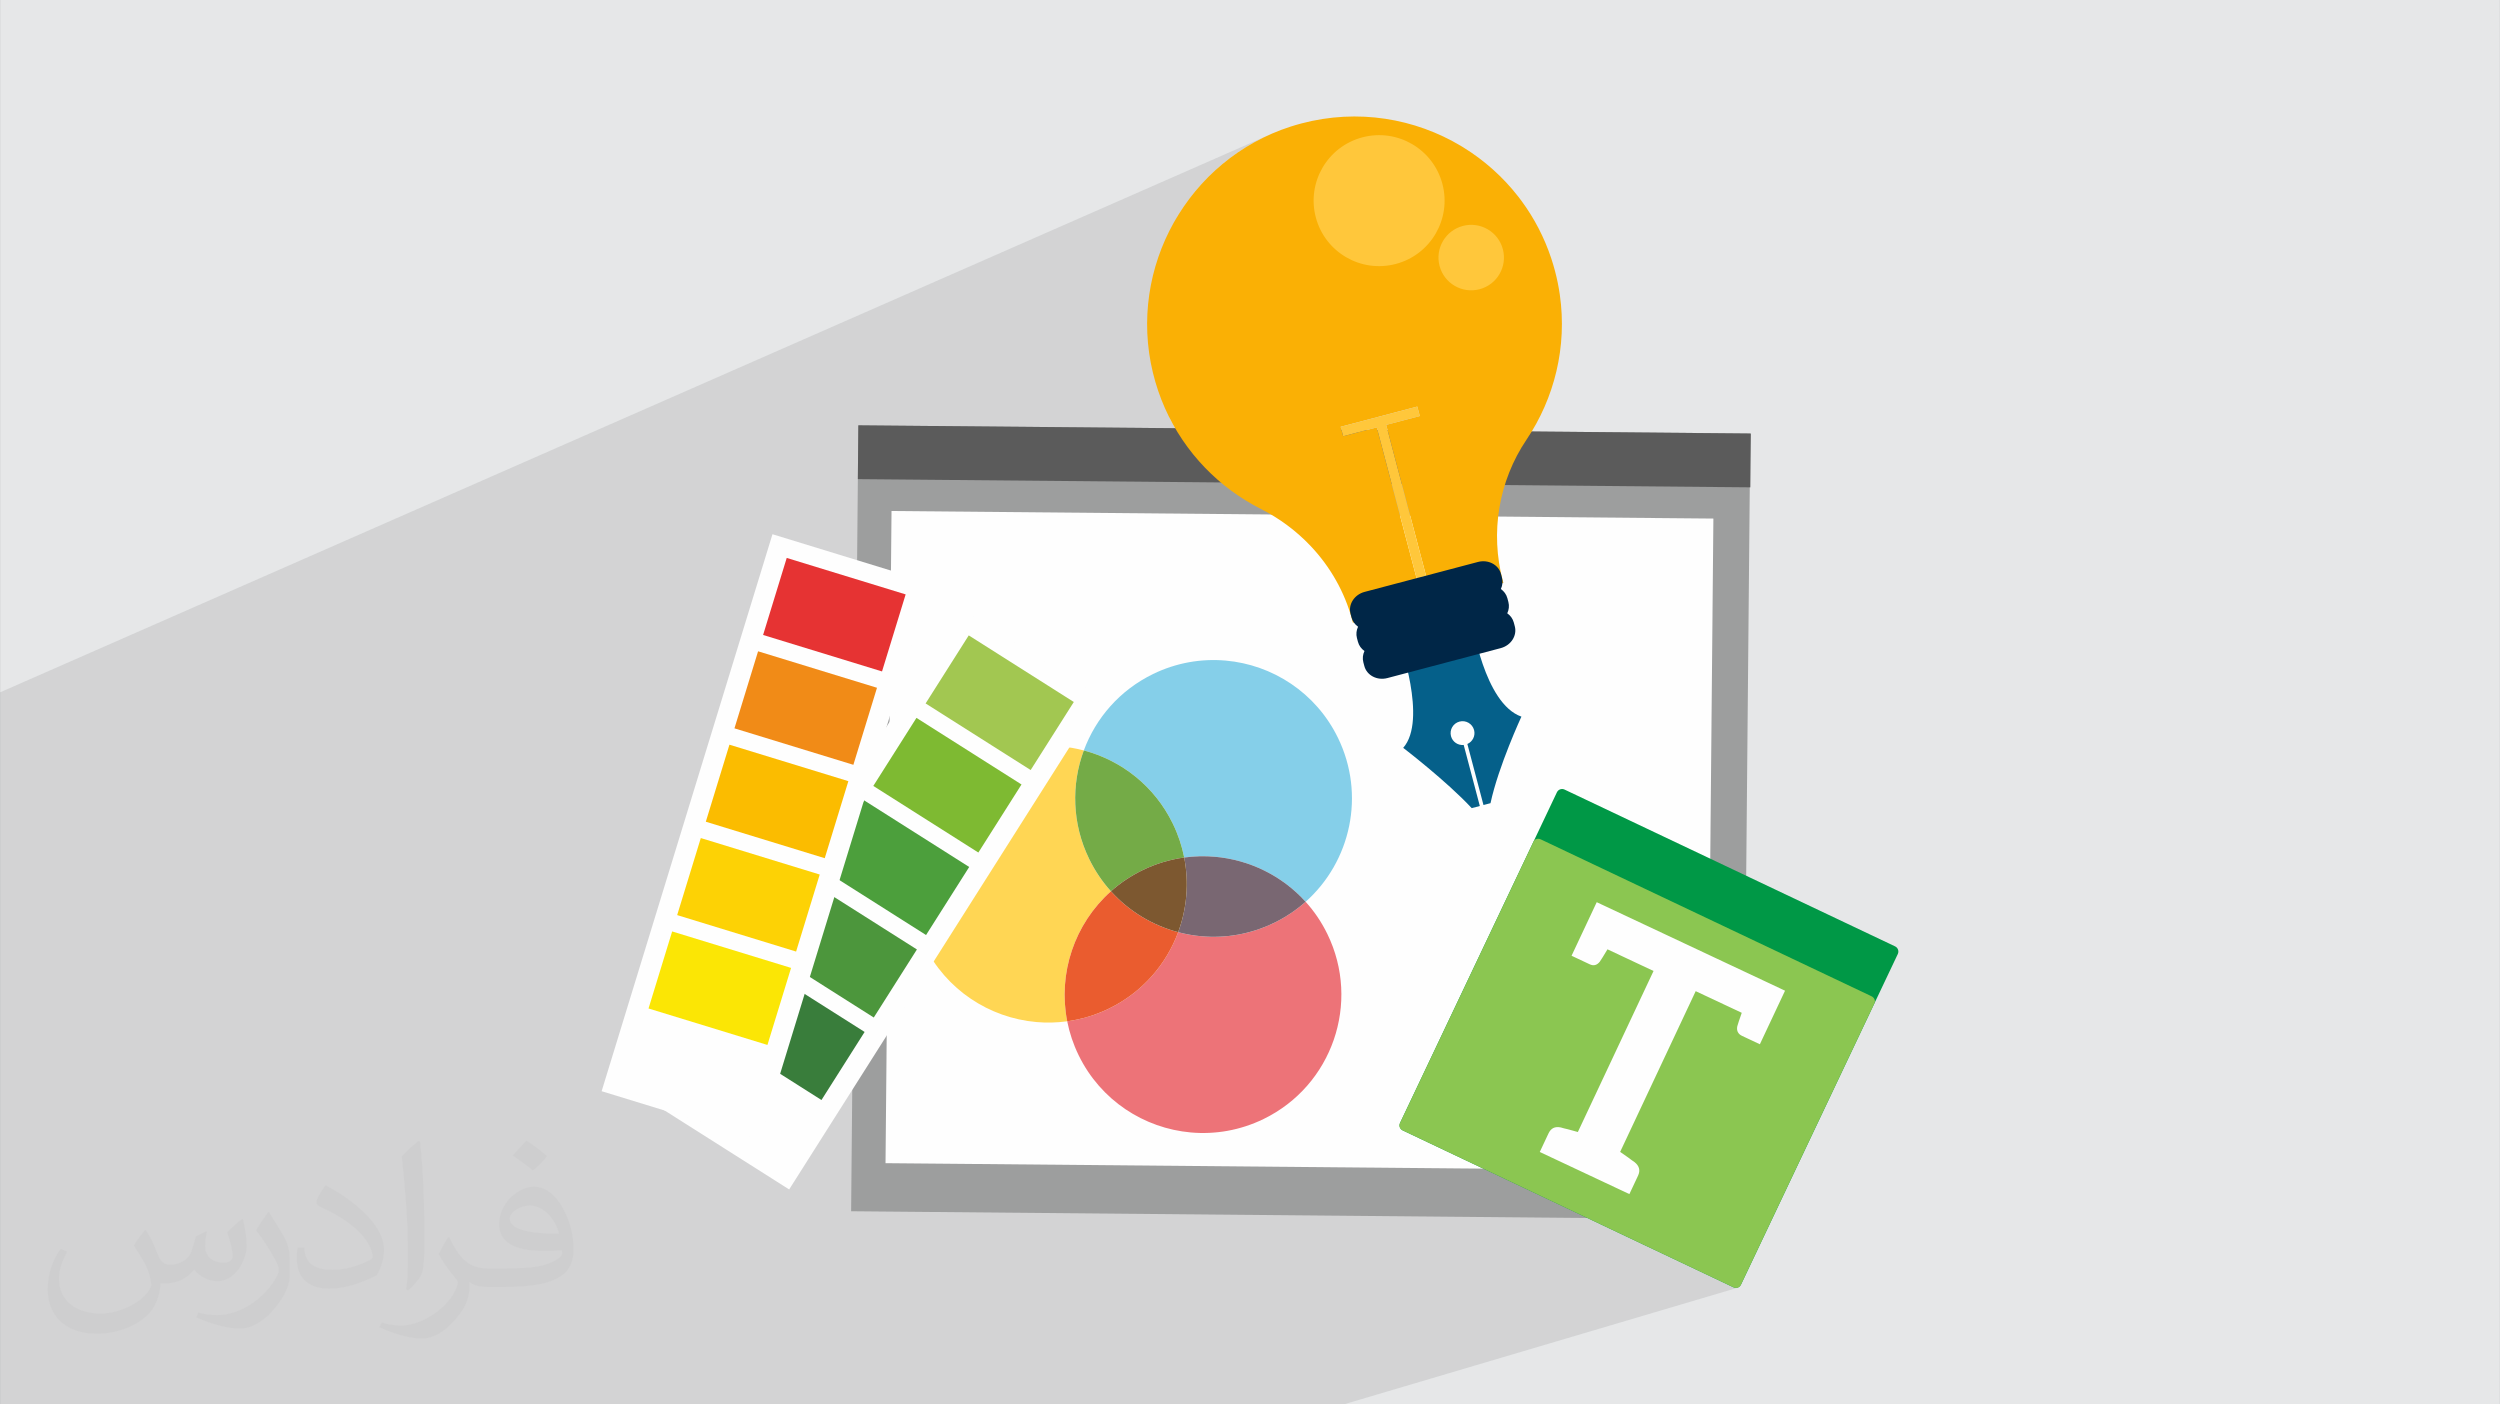
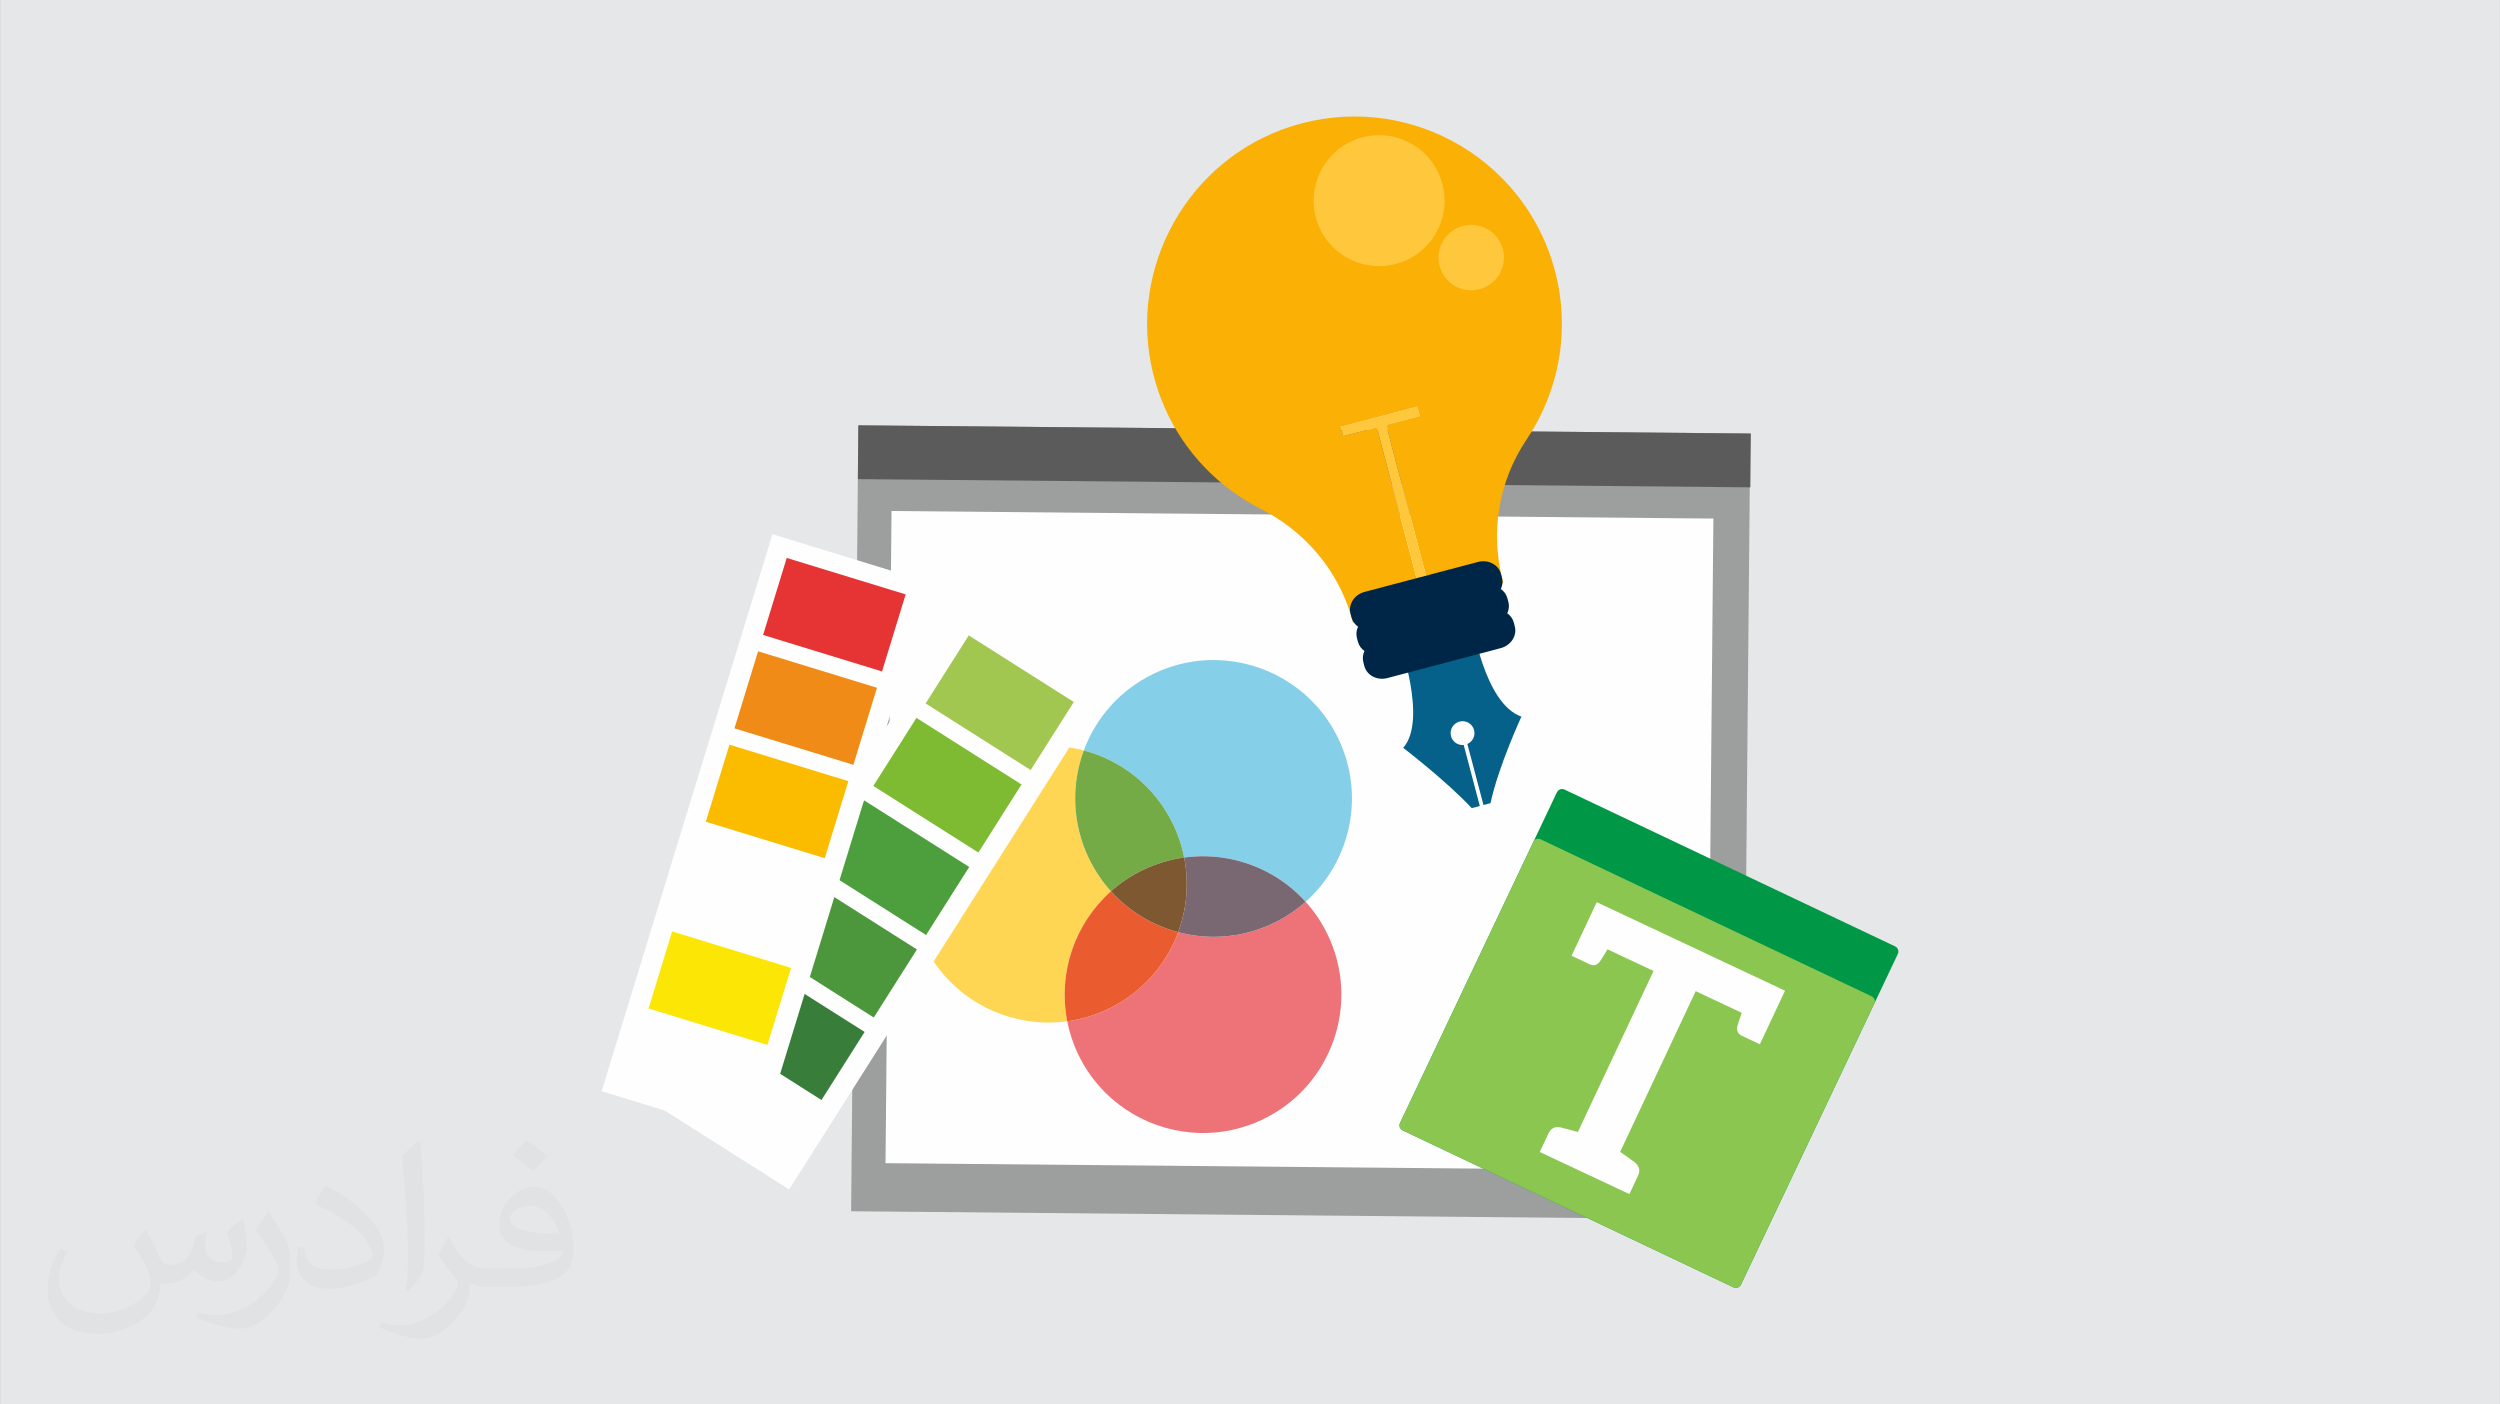
<svg xmlns="http://www.w3.org/2000/svg" xml:space="preserve" width="3.708in" height="2.083in" version="1.0" style="shape-rendering:geometricPrecision; text-rendering:geometricPrecision; image-rendering:optimizeQuality; fill-rule:evenodd; clip-rule:evenodd" viewBox="0 0 3702.73 2080.18">
  <rect x="0" y="0" width="3702.73" height="2080.18" fill="#808080" stroke="none" />
  <defs>
    <style type="text/css">
   
    .fil0 {fill:#E6E7E8}
    .fil27 {fill:#FAB005}
    .fil29 {fill:#FFC73B}
    .fil5 {fill:#FEFEFE;fill-rule:nonzero}
    .fil26 {fill:#FEFEFE;fill-rule:nonzero}
    .fil3 {fill:#9D9E9E;fill-rule:nonzero}
    .fil4 {fill:#5B5B5B;fill-rule:nonzero}
    .fil7 {fill:#FFD654;fill-rule:nonzero}
    .fil21 {fill:#FBBC00;fill-rule:nonzero}
    .fil20 {fill:#F18B17;fill-rule:nonzero}
    .fil6 {fill:#ED7378;fill-rule:nonzero}
    .fil8 {fill:#EA5C2F;fill-rule:nonzero}
    .fil19 {fill:#E63333;fill-rule:nonzero}
    .fil22 {fill:#FDD205;fill-rule:nonzero}
    .fil23 {fill:#FBE605;fill-rule:nonzero}
    .fil12 {fill:#7D5830;fill-rule:nonzero}
    .fil13 {fill:#A2C751;fill-rule:nonzero}
    .fil9 {fill:#85CFE9;fill-rule:nonzero}
    .fil10 {fill:#796772;fill-rule:nonzero}
    .fil14 {fill:#7EBA32;fill-rule:nonzero}
    .fil11 {fill:#74AB47;fill-rule:nonzero}
    .fil15 {fill:#4C9F3C;fill-rule:nonzero}
    .fil16 {fill:#4C963C;fill-rule:nonzero}
    .fil17 {fill:#397D3B;fill-rule:nonzero}
    .fil18 {fill:#303B3F;fill-rule:nonzero}
    .fil24 {fill:#009846;fill-rule:nonzero}
    .fil30 {fill:#002647;fill-rule:nonzero}
    .fil28 {fill:#05608A;fill-rule:nonzero}
    .fil25 {fill:#8BC651;fill-rule:nonzero}
    .fil31 {fill:#FFC73B;fill-rule:nonzero}
    .fil2 {fill:#373435;fill-opacity:0.031}
    .fil1 {fill:#2B2A29;fill-opacity:0.102}
   
  </style>
  </defs>
  <g id="Layer_x0020_1">
    <path class="fil0" d="M-0 0l3702.73 0 0 2080.18 -3702.73 0 0 -2080.18z" />
-     <path class="fil1" d="M-0 1332.8l0 -23.4 0 -4.61 0 -10.08 0 -25.19 0 -3.35 0 -8.04 0 -13.17 0 -0.4 0 -0.92 0 -61.86 0 -9.6 0 -92.01 0 -0.93 0 -53.78 1883.95 -827.55 -13.32 6.15 -12.91 6.73 -12.5 7.3 -12.08 7.85 -11.64 8.37 -11.19 8.88 -10.72 9.36 -10.25 9.82 -9.76 10.26 -9.27 10.67 -8.76 11.07 -8.24 11.45 -7.7 11.8 -2.4 4.06 256.24 -111.36 8.94 -3.88 9.46 -3.02 9.72 -2.05 9.69 -1.04 9.6 -0.06 9.45 0.88 9.24 1.78 8.97 2.65 8.64 3.49 8.26 4.29 7.81 5.06 7.3 5.79 6.74 6.49 6.11 7.15 5.42 7.78 4.69 8.37 3.88 8.94 3.02 9.46 2.05 9.71 1.04 9.69 0.06 9.6 -0.88 9.45 -1.78 9.24 -2.66 8.97 -3.49 8.64 -4.29 8.26 -4.53 7 40.03 -16.82 4.73 -1.51 4.86 -1.02 4.84 -0.52 4.8 -0.03 4.73 0.44 4.62 0.89 4.49 1.33 4.32 1.75 4.13 2.15 3.9 2.53 3.65 2.9 3.37 3.25 3.06 3.58 2.71 3.89 2.34 4.19 1.94 4.47 1.51 4.73 1.02 4.86 0.52 4.84 0.03 4.8 -0.44 4.72 -0.89 4.62 -1.33 4.49 -1.75 4.32 -2.15 4.13 -2.53 3.91 -2.9 3.65 -3.24 3.37 -3.58 3.05 -3.89 2.71 -4.19 2.34 -4.47 1.94 -464.21 191.48 2.26 4.43 3.2 5.94 3.32 5.85 3.44 5.76 3.56 5.66 3.67 5.57 3.79 5.48 3.9 5.38 4.01 5.29 4.11 5.19 4.22 5.09 4.32 4.99 4.42 4.89 4.51 4.79 4.61 4.69 4.71 4.58 4.8 4.47 0.92 0.82 185.97 -75.08 113.5 -29.97 3.7 13.99 -48.12 19.32 21.54 81.58 516.2 4.75 -120.19 45.66 65.45 0.6 -6.52 709.24 48.53 22.81 -1.36 3.8 -1.19 3.41 -1.03 3.04 -0.87 2.67 -0.73 2.32 -0.61 1.97 -0.49 1.63 -0.38 1.3 -0.29 2.27 0.03 2.15 0.36 2.01 0.7 1.86 1.04 1.7 1.38 1.53 1.73 1.35 2.09 1.16 26.45 12.43 -76.23 24.47 -1.5 162.87 -196.92 60.93 19.2 9.11 230.53 2.12 -137.93 41.81 123.61 58.64 1.62 0.58 1.65 0.23 1.64 -0.09 1.58 -0.4 -1.99 0.59 0.32 0 1.51 -0.26 -583.68 172.83 -0.92 0 -7.26 0 -303.86 0 -267.64 0 -3.49 0 -82.08 0 -144.26 0 -79.31 0 -33.48 0 -33.26 0 -16.84 0 -72.76 0 -57.34 0 -44.31 0 -17.29 0 -31.19 0 -1.42 0 -2.63 0 -140.64 0 -52.6 0 -48.35 0 -31.19 0 -97.16 0 -9.66 0 -3.18 0 -30.9 0 -6.04 0 -11.46 0 -3.81 0 -121.96 0 -45.04 0 -92.34 0 -96.29 0 0 -0.92 0 -11.44 0 -1.34 0 -2.39 0 -9.38 0 -3.74 0 -3.71 0 -4.46 0 -1.22 0 -0.45 0 -9.25 0 -1.23 0 -10.24 0 -2.42 0 -0.77 0 -2.1 0 -15.86 0 -6.94 0 -2.2 0 -5.99 0 -7.58 0 -0.81 0 -0.42 0 -0.93 0 -0.88 0 -4.27 0 -14.21 0 -18.1 0 -17.46 0 -4.06 0 -9.34 0 -3.13 0 -1.06 0 -2.37 0 -2.79 0 -4.14 0 -7.78 0 -6.51 0 -10.15 0 -4.85 0 -0.42 0 -1.8 0 -3.94 0 -13.28 0 -0.45 0 -27.5 0 -14.53 0 -12.7 0 -0.04 0 -15.49 0 -14.1 0 -5.28 0 -6.6 0 -5.2 0 -7.89 0 -1.59 0 -0.65 0 -3.55 0 -0.64 0 -8.02 0 -0.7 0 -5.43 0 -4.55 0 -0.66 0 -1.5 0 -12.18 0 -7.61 0 -2.85 0 -0.04 0 -0.71 0 -3.61 0 -4.52 0 -0.7 0 -0.7 0 -1.4 0 -11.76 0 -5.81 0 -0.69 0 -0.41 0 -2.15 0 -10.11 0 -19.22 0 -0.34 0 -29.48 0 -23.63 0 -36.89 0 -1.9 0 -17.19 0 -2.14 0 -13.53 0 -25.47 0 -11.48 0 -0 0 -0.79 0 -5 0 -1.64 0 -5.64 0 -0.21 0 -13.19 0 -10.65 0 -3.79 0 -86.57z" />
    <path class="fil2" d="M215.96 1821.93c7.07,10.71 11.65,21.01 16.13,32.45 3.33,6.66 5.09,18.93 20.7,18.93 4.57,0 11.13,-1.35 16.95,-4.57 6.55,-3.44 11.54,-8.64 14.15,-16.53l6.24 -21.01 15.19 -7.49 1.04 1.04c-2.08,7.91 -2.59,15.5 -2.59,21.43 0,17.57 15.19,24.23 27.25,24.23 7.07,0 13.42,-3.44 13.42,-9.89 0,-8.32 -3.53,-22.47 -8.12,-35.16 7.07,-7.07 14.15,-14.15 22.26,-19.87l1.25 0.63c3.53,14.98 5.51,29.75 5.51,39.63 0,9.67 -4.27,20.39 -7.8,27.36 -7.28,13.73 -20.18,24.65 -35.78,24.65 -11.85,0 -25.06,-5.93 -34.12,-16.95l-0.52 0c-8.53,10.61 -21.74,20.18 -42.86,20.18l-6.55 0c-1.04,13.94 -4.05,23.81 -8.64,32.66 -12.58,24.54 -49.92,41.92 -85.08,41.92 -48.89,0 -73.43,-28.19 -73.43,-65.73 0,-23.19 7.59,-44.72 19.24,-60.01l9.56 3.95c-7.28,13.94 -12.17,27.04 -12.17,39.94 0,35.16 28.61,51.9 61.58,51.9 30.58,0 68.44,-19.45 75.31,-42.02 -2.59,-24.65 -11.85,-36.19 -26,-58.66 4.27,-7.49 9.78,-14.98 16.64,-22.98l1.25 0 0 0 0 0 -0.01 -0.04zm563.83 -132.3c10.3,6.45 20.39,14.04 30.27,22.78 -5.51,7.8 -12.38,14.88 -20.91,21.12 -9.89,-8.01 -19.76,-14.88 -29.86,-22.16 6.86,-7.7 13.63,-15.08 20.49,-21.74l0 0 0 0 0 0 0 0 0 0 0.01 0zm5.3 96.11c-16.64,0 -30.27,10.92 -30.27,19.03 0,17.38 33.28,22.78 73.12,22.56 -4.99,-20.39 -22.47,-41.61 -42.86,-41.61l0 0.01zm-37.35 92.99c21.64,0 40.57,-0.63 55.02,-4.27 16.13,-4.05 29.75,-12.17 29.75,-17.78 0,-1.46 0,-3.22 -0.52,-4.68 -9.05,0.83 -19.45,0.83 -28.5,0.83 -29.33,0 -51.79,-6.66 -60.64,-23.09 -2.19,-4.57 -3.74,-9.67 -3.74,-15.5 0,-15.92 6.86,-31.41 18.93,-42.13 10.08,-8.84 21.22,-14.35 32.55,-14.35 20.49,0 36.81,16.44 48.26,42.34 6.24,14.15 10.5,30.47 10.5,51.07 0,13.73 -3.74,25.27 -12.27,33.8 -15.92,15.4 -45.24,21.22 -90.17,21.22l-20.39 0 0 0 -5.3 0c-11.13,0 -19.14,-1.98 -25.48,-6.86l-1.04 0c0.31,2.59 0.52,5.09 0.52,7.49 0,10.08 -3.33,22.98 -10.08,33.28 -19.97,29.64 -41.61,42.53 -60.33,42.53 -18.93,0 -42.13,-7.28 -63.03,-16.75l3.74 -7.28c6.76,2.81 16.13,4.68 29.02,4.68 33.8,0 78.21,-32.45 83.72,-64.17 -1.25,-2.59 -3.53,-6.03 -6.76,-9.67 -9.89,-11.75 -16.13,-21.53 -21.95,-31.82 4.99,-9.89 9.56,-17.78 13.83,-24.96l1.77 -0.21c14.46,29.44 27.56,46.28 56.78,46.28l4.57 0 0 0 21.22 0 0 0 0 0 0 0 0 0 0 0 0.04 0zm-146.45 31.1c2.5,-13.52 2.7,-28.7 2.7,-42.86l0 -21.01c0,-39.21 -4.99,-96.2 -9.05,-133.34 7.07,-7.59 16.95,-16.53 24.75,-22.56l2.29 0.63c5.3,46.7 6.55,100.79 6.55,150.81 0,13.11 -0.52,25.9 -1.77,35.26 -0.73,11.85 -7.59,20.8 -22.26,34.53l-3.22 -1.46zm-150.71 -61.89c0.73,18.41 9.78,32.87 41.4,32.87 19.66,0 36.3,-5.09 54.71,-13.83 3.33,-1.46 5.09,-3.44 5.09,-5.09 0,-11.54 -8.84,-26.83 -23.71,-40.77 -14.46,-13.11 -33.6,-24.65 -51.48,-32.35 -6.14,-2.59 -8.12,-5.3 -8.12,-7.91 0,-5.3 7.07,-16.44 12.9,-24.44l1.98 -0.21c20.49,10.71 43.38,26.63 60.33,44.3 15.4,16.33 24.96,32.87 24.96,50.86 0,13.31 -4.05,25.79 -10.61,37.44 -22.47,11.33 -46.39,19.97 -70.1,19.97 -28.81,0 -48.47,-13.52 -48.47,-45.24 0,-3.44 0,-8.73 1.25,-15.61l9.89 0 0 0 0 0 0 0 0 0 0 0 -0.01 0zm-52.11 -52.32l17.89 28.92c6.55,10.71 12.69,22.37 12.69,40.77l0 23.5c0,19.03 -12.17,39.42 -31.82,59.6 -15.4,13.63 -29.02,19.45 -41.61,19.45 -18.72,0 -40.15,-5.82 -64.9,-16.44l2.81 -7.28c7.8,2.08 16.84,3.84 27.98,3.84 35.58,-0.21 71.97,-26.21 88.61,-57.93 1.98,-3.64 2.7,-7.07 2.7,-9.47 0,-3.64 -1.98,-7.7 -3.53,-11.33 -9.05,-17.05 -19.14,-32.66 -30.27,-47.12 5.82,-9.16 11.65,-17.99 17.99,-26.73l1.46 0.21 0 0 0 0 0 0 0 0 0 0 -0.01 0z" />
    <path class="fil3" d="M2581.65 1806.24l-1321.09 -12.15 10.7 -1164.1 1321.09 12.14 -10.7 1164.1z" />
    <path class="fil4" d="M2592.46 721.84l-1321.94 -12.16 0.74 -79.68 1321.94 12.15 -0.74 79.69z" />
    <path class="fil5" d="M2528.84 1734.08l-1217.33 -11.2 8.88 -965.98 1217.33 11.2 -8.88 965.98z" />
    <path class="fil6" d="M1763.85 1677.39c-69.26,-6.14 -133.65,-47.38 -166.32,-114.43 -7.96,-16.34 -13.55,-33.2 -16.9,-50.22 20.95,-2.88 41.81,-9.08 61.86,-18.85 49.42,-24.07 84.81,-65.37 102.47,-113.16 11.3,3 22.84,5.04 34.55,6.07 35.82,3.18 72.96,-3.04 107.65,-19.94 17.31,-8.43 32.89,-18.98 46.6,-31.17 12.65,13.99 23.56,29.98 32.23,47.79 49.56,101.75 7.25,224.41 -94.49,273.98 -34.7,16.9 -71.83,23.11 -107.66,19.94z" />
    <path class="fil7" d="M1534.83 1513.83c-69.25,-6.14 -133.65,-47.37 -166.31,-114.43 -49.56,-101.75 -7.26,-224.41 94.49,-273.97 34.69,-16.9 71.82,-23.12 107.66,-19.94 11.69,1.04 23.25,3.07 34.54,6.07 -18.7,50.61 -17.52,108.47 7.98,160.81 8.68,17.81 19.58,33.8 32.23,47.79 -53.94,48 -78.78,121.6 -64.79,192.58 -15.31,2.1 -30.67,2.44 -45.8,1.1z" />
    <path class="fil8" d="M1580.63 1512.74c-13.99,-70.98 10.85,-144.58 64.79,-192.58 26.94,29.8 61.74,50.55 99.54,60.57 -17.66,47.79 -53.05,89.09 -102.47,113.16 -20.04,9.77 -40.91,15.97 -61.86,18.85z" />
    <path class="fil9" d="M1933.76 1335.69c-34.99,-38.69 -83.22,-62.13 -134.08,-66.64 -15.12,-1.34 -30.49,-1.01 -45.79,1.1 -3.35,-17.02 -8.94,-33.89 -16.9,-50.22 -27.14,-55.74 -76.2,-93.63 -131.77,-108.37 17.66,-47.78 53.05,-89.09 102.47,-113.16 34.69,-16.9 71.82,-23.12 107.65,-19.94 69.25,6.14 133.65,47.37 166.31,114.43 41.13,84.44 18.99,183.29 -47.89,242.8z" />
    <path class="fil10" d="M1779.5 1386.8c-11.7,-1.04 -23.25,-3.08 -34.55,-6.07 12.87,-34.81 16.32,-73.06 8.92,-110.58 15.31,-2.1 30.67,-2.44 45.79,-1.1 50.86,4.51 99.1,27.95 134.08,66.64 -13.71,12.2 -29.29,22.74 -46.6,31.17 -34.69,16.9 -71.83,23.11 -107.65,19.94z" />
    <path class="fil11" d="M1645.42 1320.15c-12.65,-13.99 -23.55,-29.98 -32.23,-47.79 -25.49,-52.33 -26.68,-110.2 -7.98,-160.81 55.57,14.73 104.63,52.63 131.77,108.37 7.96,16.33 13.55,33.19 16.9,50.22 -20.95,2.88 -41.81,9.08 -61.86,18.85 -17.31,8.43 -32.89,18.97 -46.6,31.17z" />
    <path class="fil12" d="M1744.96 1380.73c-37.8,-10.02 -72.6,-30.78 -99.54,-60.57 13.71,-12.19 29.29,-22.74 46.6,-31.17 20.05,-9.77 40.91,-15.96 61.86,-18.85 7.4,37.52 3.95,75.78 -8.92,110.58z" />
    <path class="fil5" d="M1168.76 1761.79l-207.11 -131.31 462.04 -728.77 207.11 131.3 -462.03 728.78z" />
    <path class="fil13" d="M1526.49 1140.59l-155.61 -98.65 63.9 -100.8 155.61 98.65 -63.91 100.8z" />
    <path class="fil14" d="M1449.02 1262.78l-155.61 -98.66 63.91 -100.8 155.6 98.66 -63.91 100.8z" />
    <path class="fil15" d="M1371.56 1384.96l-155.61 -98.65 63.9 -100.8 155.61 98.65 -63.91 100.8z" />
-     <path class="fil16" d="M1294.1 1507.15l-155.61 -98.66 63.9 -100.79 155.61 98.65 -63.91 100.8z" />
+     <path class="fil16" d="M1294.1 1507.15l-155.61 -98.66 63.9 -100.79 155.61 98.65 -63.91 100.8" />
    <path class="fil17" d="M1216.63 1629.33l-155.61 -98.65 63.91 -100.8 155.61 98.65 -63.91 100.8z" />
    <path class="fil18" d="M1109.69 1655.04c-4.61,7.27 -14.23,9.42 -21.49,4.82 -7.26,-4.6 -9.41,-14.23 -4.82,-21.48 4.6,-7.27 14.23,-9.41 21.49,-4.82 7.26,4.61 9.41,14.23 4.81,21.49z" />
    <path class="fil5" d="M1125.45 1688.18l-234.44 -71.91 253.04 -824.97 234.44 71.91 -253.04 824.97z" />
    <path class="fil19" d="M1306.32 994.53l-176.15 -54.02 35 -114.11 176.14 54.03 -34.99 114.11z" />
    <path class="fil20" d="M1263.89 1132.84l-176.15 -54.03 35 -114.11 176.14 54.03 -34.99 114.11z" />
    <path class="fil21" d="M1221.47 1271.15l-176.15 -54.03 35 -114.1 176.14 54.03 -34.99 114.11z" />
-     <path class="fil22" d="M1179.05 1409.46l-176.15 -54.03 35 -114.11 176.14 54.03 -34.99 114.11z" />
    <path class="fil23" d="M1136.61 1547.77l-176.14 -54.02 35 -114.11 176.14 54.02 -35 114.11z" />
    <path class="fil24" d="M2567.33 1906.7l-489.59 -232.26c-4.24,-2 -6.05,-7.07 -4.04,-11.31l232.26 -489.6c2,-4.23 7.07,-6.04 11.31,-4.03l489.6 232.26c4.23,2.02 6.03,7.07 4.03,11.31l-232.26 489.59c-2.01,4.24 -7.07,6.04 -11.31,4.04z" />
    <path class="fil25" d="M2567.33 1906.7l-489.59 -232.26c-4.24,-2 -6.29,-6.57 -4.57,-10.19l198.3 -417.99c1.72,-3.62 6.53,-4.92 10.77,-2.91l489.6 232.26c4.24,2.01 6.27,6.57 4.56,10.19l-198.3 418c-1.71,3.62 -6.54,4.92 -10.77,2.91z" />
    <path class="fil26" d="M2643.86 1467.4l-37.29 79.34 -26.45 -12.43c-6.04,-2.84 -8.24,-7.81 -7.03,-14.03 0.88,-3.02 2.79,-9.48 6.65,-20.12l-68.22 -32.06 -111.9 238.07c5.15,3.55 9.33,6.66 12.36,8.64 3.02,2 4.92,4.02 6.32,4.68l2.56 1.75c7.02,5.59 9.03,12.18 5.31,20.08l-12.86 27.36 -35.27 -16.58 -62.65 -29.45 -34.81 -16.36 12.86 -27.37c3.71,-7.9 9.59,-10.79 18.39,-8.94l2.98 0.86c1.4,0.66 4.16,0.83 7.62,1.87 3.48,1.07 8.54,2.31 14.56,4.01l112.11 -238.53 -68.23 -32.07c-5.72,9.79 -9.69,15.82 -11.46,18.43 -4.01,4.9 -8.79,6.6 -14.83,3.75l-19.49 -9.16 -5.58 -2.62 -1.86 -0.87 37.29 -79.34 6.96 3.27 0.47 0.22 264.04 124.1 7.44 3.5z" />
    <path class="fil27" d="M2226.63 863.41l-222.86 58.86 -0.81 -3.09c-11.15,-42.2 -32.84,-80.04 -62.25,-110.94 -20.93,-21.99 -45.75,-40.47 -73.46,-54.52 -15.09,-7.65 -29.54,-16.53 -43.18,-26.55 -56.19,-41.27 -98.77,-101.85 -116.54,-175.26 -37.61,-155.41 51.99,-315.57 204.23,-364.46 5.31,-1.7 10.61,-3.25 15.94,-4.65 83.52,-22.06 168.11,-7.51 236.72,33.74 1.02,0.61 2.02,1.22 3.03,1.85 31.06,19.16 58.78,43.86 81.49,73.13 1.62,2.08 3.21,4.18 4.77,6.31 18.59,25.28 33.54,53.77 43.88,84.93 2.02,6.1 3.87,12.3 5.53,18.59 3.09,11.7 5.46,23.41 7.14,35.11 11.1,77.25 -7.99,153.35 -49.37,214.84 -41.28,61.32 -53.95,137.52 -35.07,208.99l0.82 3.1zm-187.52 -230.38l62.03 234.88 13.98 -3.69 -62.03 -234.88 49.76 -13.14 -3.7 -13.99 -113.5 29.97 3.7 13.98 49.76 -13.14z" />
    <path class="fil28" d="M2180.34 920.51l-108.15 28.56c0,0 42.53,117.44 6.09,158.65 0,0 64.2,49.12 101.48,89.29l12.01 -3.17 -23.87 -90.4c-8.48,0.85 -16.57,-4.51 -18.82,-13.02 -2.49,-9.44 3.14,-19.12 12.58,-21.61 9.44,-2.5 19.11,3.14 21.61,12.58 2.24,8.51 -2.14,17.16 -9.94,20.61l23.87 90.4 10.41 -2.75c11.69,-54.64 45.77,-128.18 45.77,-128.18 -55.38,-19.29 -73.04,-140.98 -73.04,-140.98z" />
    <path class="fil29" d="M2102.84 616.2l-49.75 13.14 62.03 234.88 -13.98 3.69 -62.03 -234.88 -49.76 13.14 -3.69 -13.98 113.5 -29.97 3.69 13.99z" />
    <path class="fil30" d="M2223.13 850.15c-3.66,-13.83 -18.92,-21.79 -34.09,-17.79l-167.93 44.35c-15.17,4.01 -24.5,18.46 -20.85,32.3l1.47 5.57c1.51,5.73 5.03,10.43 9.69,13.71 -2.43,5.16 -3.18,10.98 -1.66,16.7l1.47 5.57c1.51,5.73 5.03,10.43 9.69,13.71 -2.43,5.16 -3.17,10.98 -1.66,16.71l1.47 5.57c3.66,13.83 18.91,21.79 34.08,17.79l167.93 -44.35c15.17,-4.01 24.51,-18.47 20.85,-32.3l-1.47 -5.57c-1.51,-5.72 -5.04,-10.42 -9.7,-13.7 2.43,-5.15 3.18,-10.98 1.67,-16.71l-1.47 -5.57c-1.51,-5.72 -5.04,-10.42 -9.7,-13.71 2.43,-5.15 3.18,-10.98 1.67,-16.71l-1.47 -5.57z" />
    <path class="fil31" d="M2136.37 272.43c13.68,51.78 -17.22,104.85 -69.01,118.53 -51.78,13.68 -104.85,-17.21 -118.53,-69 -13.68,-51.79 17.22,-104.85 69.01,-118.53 51.79,-13.68 104.86,17.21 118.53,69.01z" />
    <path class="fil31" d="M2225.91 369.15c6.84,25.89 -8.61,52.42 -34.5,59.26 -25.9,6.84 -52.43,-8.61 -59.26,-34.5 -6.84,-25.89 8.61,-52.42 34.5,-59.26 25.89,-6.84 52.42,8.61 59.26,34.5z" />
  </g>
</svg>